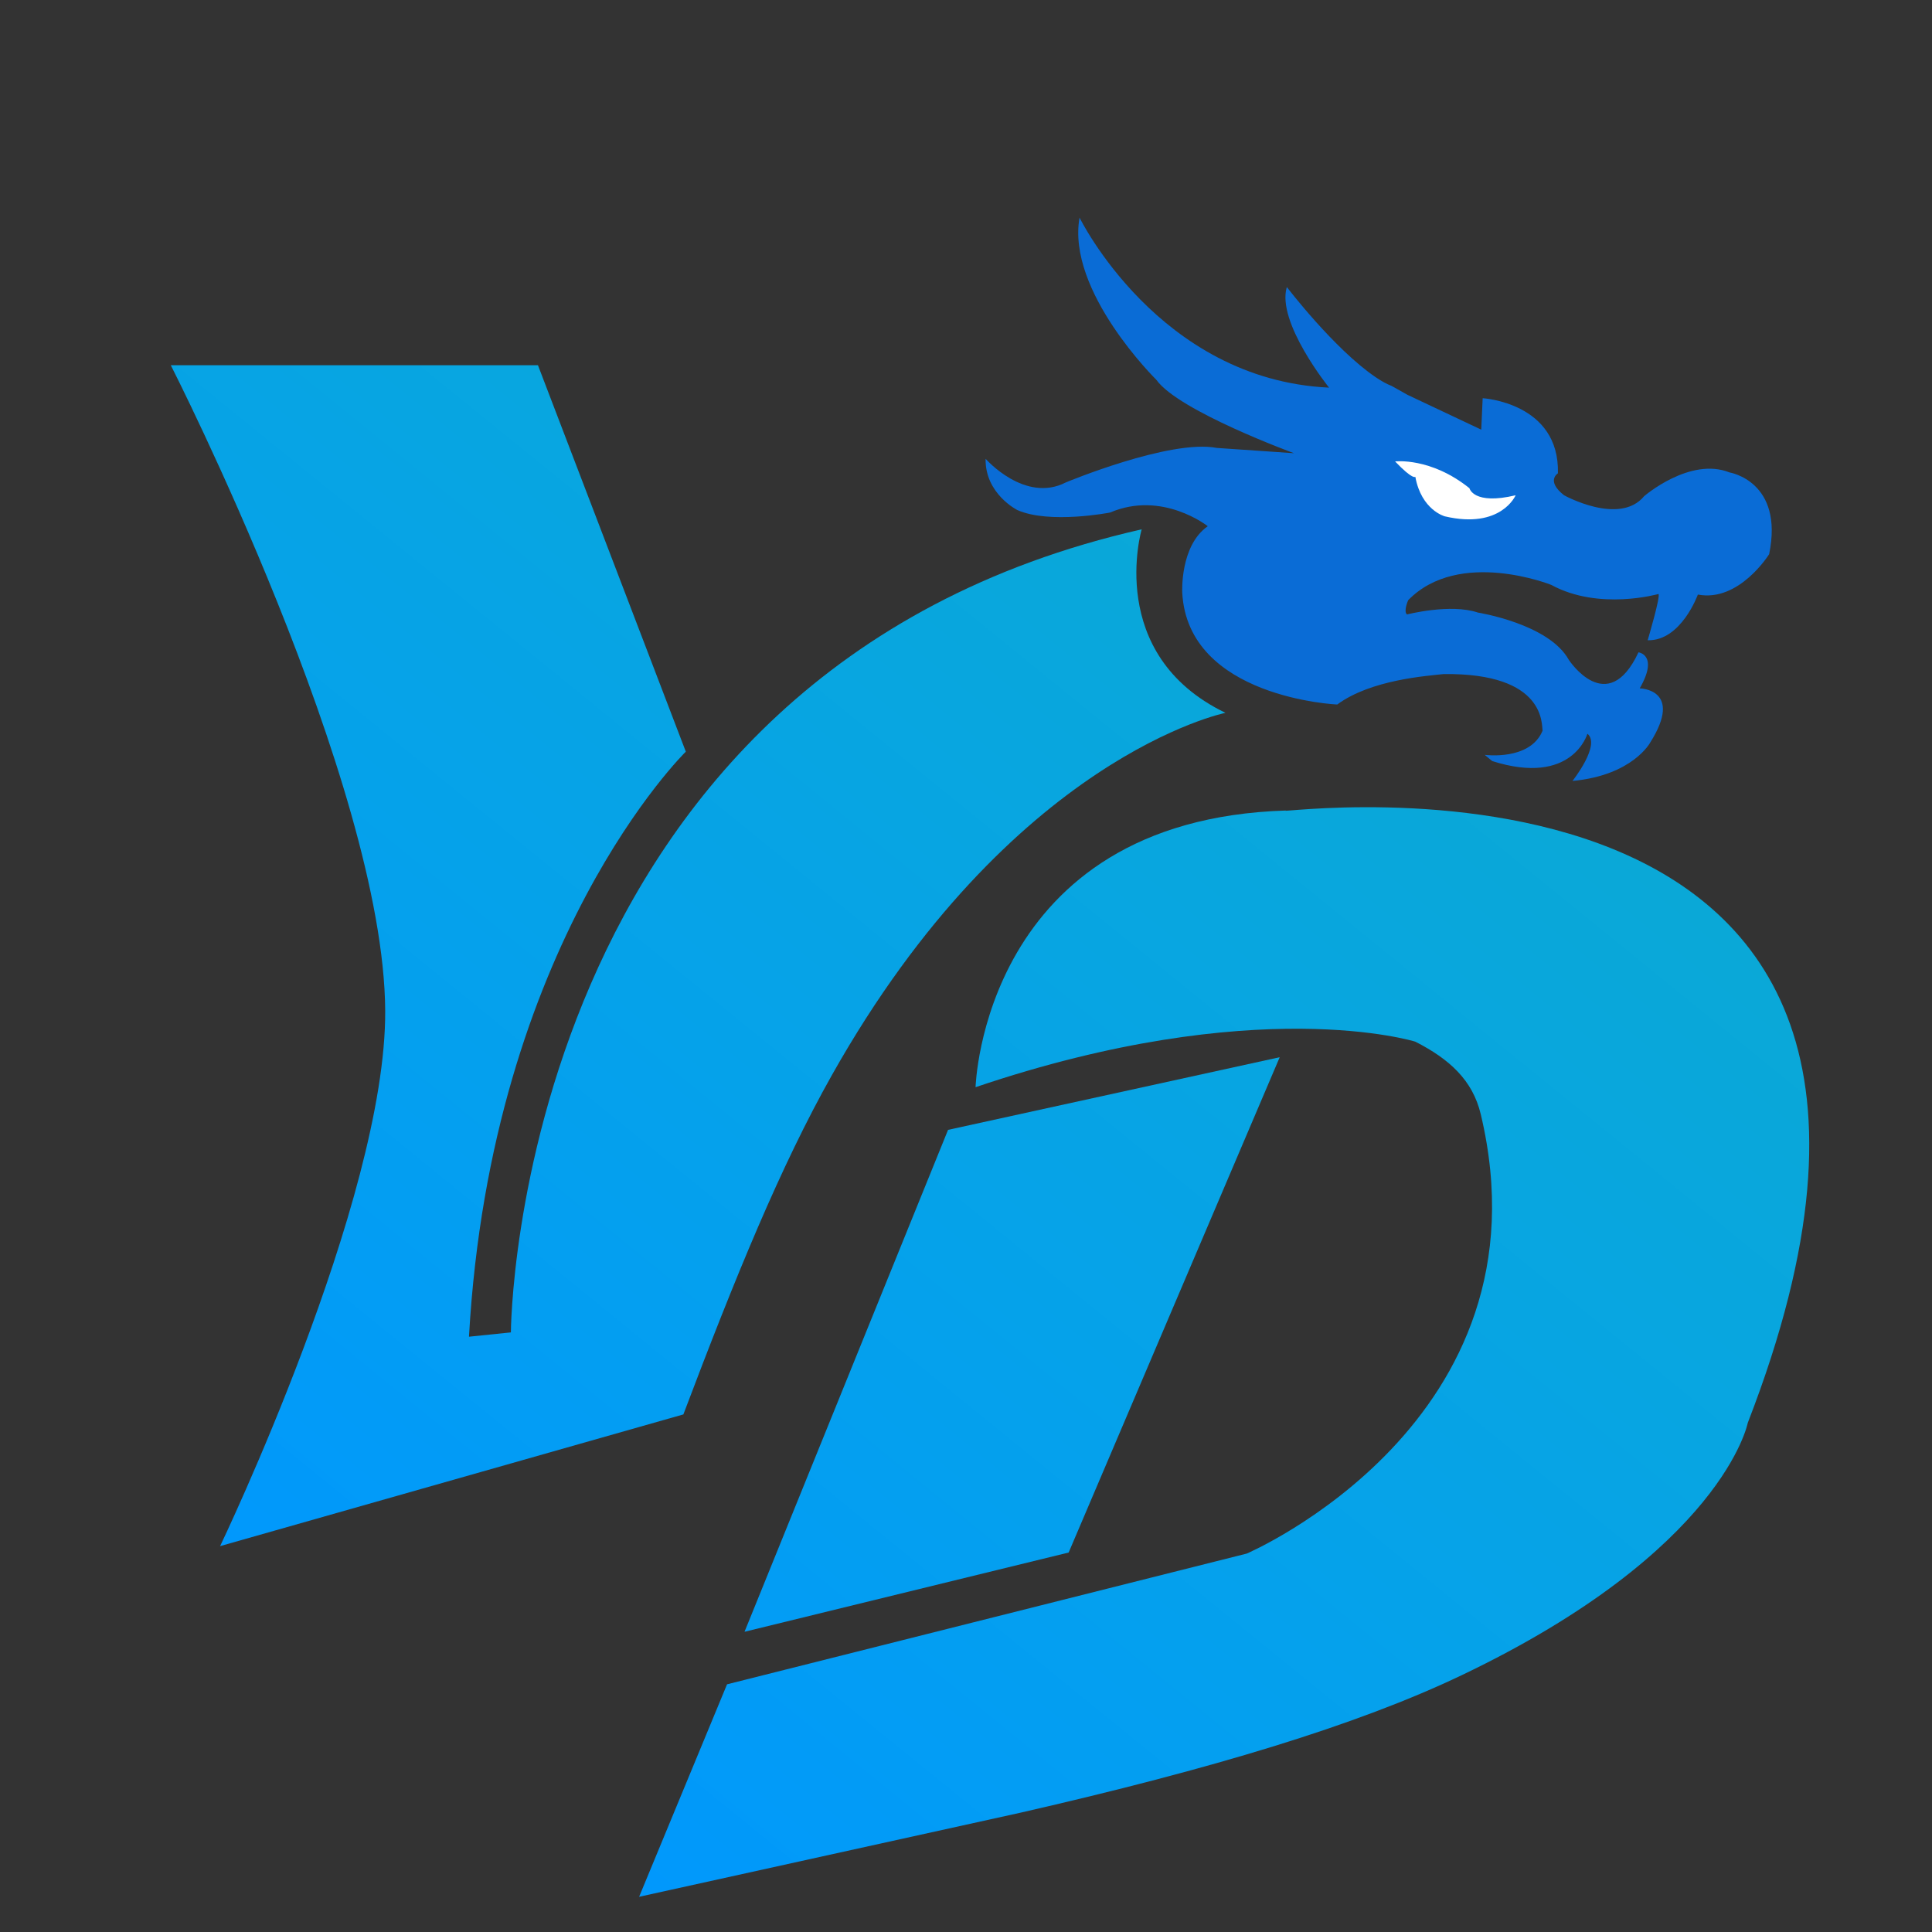
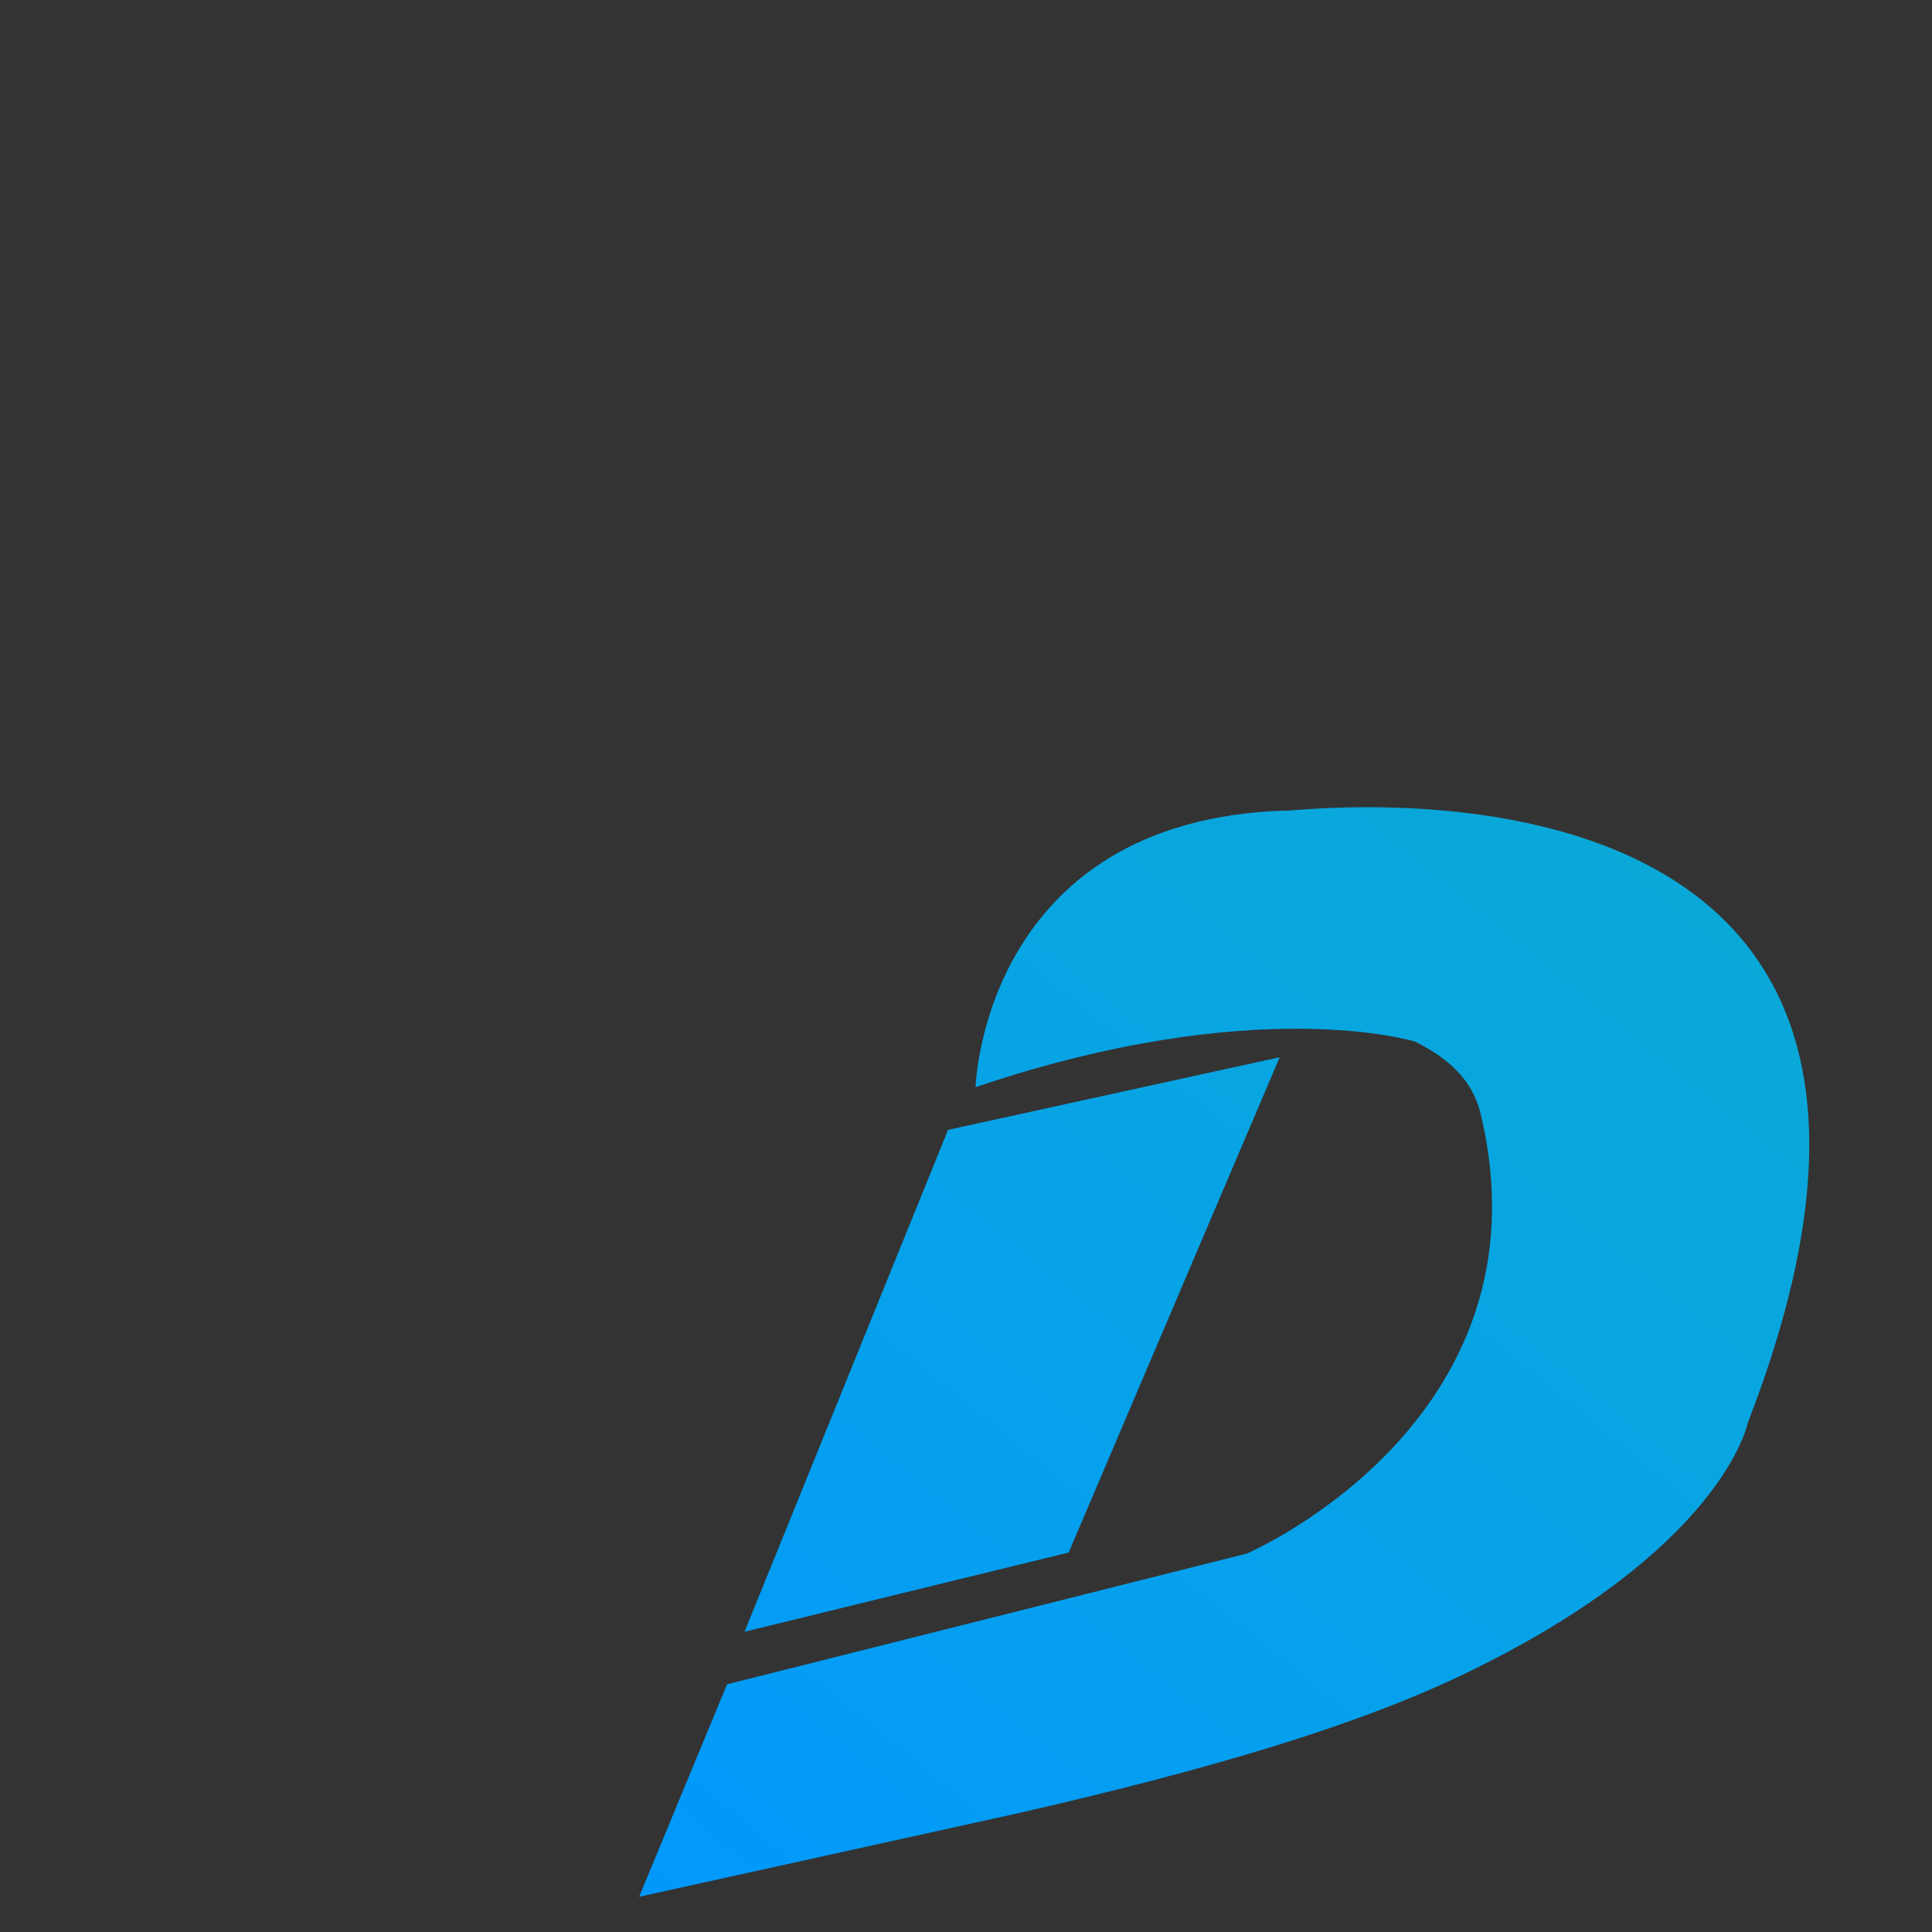
<svg xmlns="http://www.w3.org/2000/svg" xmlns:ns1="http://sodipodi.sourceforge.net/DTD/sodipodi-0.dtd" xmlns:ns2="http://www.inkscape.org/namespaces/inkscape" xmlns:xlink="http://www.w3.org/1999/xlink" width="64" height="64" viewBox="0 0 16.933 16.933" version="1.1" id="svg1" xml:space="preserve" ns1:docname="玉德LOGO.svg" ns2:version="1.4 (86a8ad7, 2024-10-11)">
  <rect x="0" y="0" width="16.933" height="16.933" fill="#333333" stroke="none" />
  <title id="title18">玉德网络</title>
  <ns1:namedview id="namedview1" pagecolor="#ffffff" bordercolor="#000000" borderopacity="0.25" ns2:showpageshadow="2" ns2:pageopacity="0.0" ns2:pagecheckerboard="0" ns2:deskcolor="#d1d1d1" ns2:document-units="mm" showgrid="true" showguides="false" ns2:zoom="6.0703126" ns2:cx="13.508365" ns2:cy="36.159588" ns2:window-width="1920" ns2:window-height="991" ns2:window-x="-9" ns2:window-y="-9" ns2:window-maximized="1" ns2:current-layer="svg1" showborder="true">
    <ns2:grid id="grid1" units="mm" originx="0" originy="0" spacingx="1" spacingy="1" empcolor="#0099e5" empopacity="0.302" color="#0099e5" opacity="0.149" empspacing="5" enabled="true" visible="true" />
  </ns1:namedview>
  <defs id="defs1">
    <linearGradient id="linearGradient3" ns2:collect="always">
      <stop style="stop-color:#0096ff;stop-opacity:1;" offset="0" id="stop1" />
      <stop style="stop-color:#00aeff;stop-opacity:0.9;" offset="0.502" id="stop2" />
      <stop style="stop-color:#00c5ff;stop-opacity:0.8;" offset="1" id="stop3" />
    </linearGradient>
    <linearGradient id="swatch37" ns2:swatch="solid">
      <stop style="stop-color:#0000ff;stop-opacity:1;" offset="0" id="stop37" />
    </linearGradient>
    <linearGradient id="swatch7" ns2:swatch="solid">
      <stop style="stop-color:#000000;stop-opacity:1;" offset="0" id="stop7" />
    </linearGradient>
    <linearGradient ns2:collect="always" xlink:href="#linearGradient3" id="linearGradient44" x1="-20.641" y1="3.413" x2="42.898" y2="3.413" gradientUnits="userSpaceOnUse" />
    <linearGradient ns2:collect="always" xlink:href="#linearGradient3" id="linearGradient16" x1="-18.318" y1="28.752" x2="26.378" y2="-19.476" gradientUnits="userSpaceOnUse" />
    <linearGradient ns2:collect="always" xlink:href="#linearGradient3" id="linearGradient17" x1="-18.318" y1="28.752" x2="26.378" y2="-19.476" gradientUnits="userSpaceOnUse" />
    <linearGradient ns2:collect="always" xlink:href="#linearGradient3" id="linearGradient18" x1="-18.318" y1="28.752" x2="26.378" y2="-19.476" gradientUnits="userSpaceOnUse" />
  </defs>
  <g ns2:groupmode="layer" id="layer2" ns2:label="图层 2" style="fill:url(#linearGradient44)" transform="matrix(0.226,0,0,0.198,6.162,9.237)">
-     <path style="fill:url(#linearGradient16);fill-opacity:1;stroke-width:0.865;stroke:none;fill-rule:evenodd;opacity:1" d="m -20.641,-30.484 h 14.238 l 5.734,17.105 c 0,0 -7.549,8.409 -8.409,25.897 l 1.625,-0.191 c 0,0 0.096,-29.241 24.463,-35.548 0,0 -1.433,5.542 3.249,8.123 0,0 -8.296,1.921 -15.256,16.022 C 3.007,4.966 1.257,9.858 -0.764,15.958 L -18.73,21.788 c 0,0 6.444,-15.318 6.403,-23.699 -0.049,-10.064 -8.314,-28.572 -8.314,-28.572 z" id="path5" ns1:nodetypes="cccccccsccsc" />
    <path id="rect7" style="baseline-shift:baseline;display:inline;overflow:visible;vector-effect:none;fill:url(#linearGradient17);fill-opacity:1;stroke:none;enable-background:accumulate;stop-color:#000000;stop-opacity:1;opacity:1" d="M 9.501,3.362 22.363,0.146 14.178,22.071 1.608,25.579 Z" ns1:nodetypes="ccccc" />
    <path style="display:inline;fill:url(#linearGradient18);fill-opacity:1;stroke:none;stroke-width:0.865;opacity:1" d="m 10.568,1.473 c 0,0 0.284,-11.834 12.041,-12.247 -0.908,0.256 28.738,-4.749 17.906,27.104 0,0 -0.953,5.643 -11.103,11.176 -4.051,2.208 -9.654,4.138 -17.112,6.084 L -2.48,37.31 0.93,27.905 21.084,22.118 c 0,0 11.918,-5.826 9.076,-19.447 -0.316,-1.516 -1.224,-2.448 -2.539,-3.213 0,0 -6.149,-2.196 -17.053,2.015 z" id="path7" ns1:nodetypes="cccsccccscc" />
-     <path style="display:inline;mix-blend-mode:normal;fill:#007bff;stroke:none;stroke-width:0.125;stroke-dasharray:none;stroke-opacity:1;fill-opacity:1;opacity:0.8" d="m 14.6,-37.019 c 0,0 3.072,7.176 9.677,7.526 0,0 -2.048,-2.898 -1.638,-4.453 0,0 1.841,2.754 3.449,3.994 0.235,0.181 0.422,0.298 0.613,0.382 l 0.62,0.397 2.858,1.54 0.055,-1.392 c 0,0 2.987,0.194 2.918,3.325 0,0 -0.478,0.331 0.239,0.972 0,0 2.15,1.361 3.106,0.039 0,0 1.775,-1.75 3.311,-1.05 0,0 2.116,0.389 1.536,3.617 0,0 -1.161,2.139 -2.765,1.789 0,0 -0.649,2.061 -1.946,2.022 0,0 0.523,-2.009 0.415,-2.05 -0.109,-0.041 0.012,0 0.012,0 0,0 -2.305,0.756 -4.163,-0.399 0,0 -3.572,-1.636 -5.551,0.674 0,0 -0.193,0.495 -0.048,0.633 0,0 1.689,-0.495 2.751,-0.083 0,0 2.751,0.495 3.524,2.09 0,0 1.496,2.613 2.703,-0.33 0,0 0.796,0.11 0.048,1.595 0,0 1.714,0.028 0.41,2.393 0,0 -0.676,1.458 -3.017,1.705 0,0 1.11,-1.595 0.579,-2.09 0,0 -0.579,2.338 -3.693,1.21 l -0.29,-0.275 c 0,0 1.762,0.275 2.245,-1.073 -0.048,-0.22 0.169,-2.558 -3.838,-2.503 -0.652,0.083 -2.824,0.248 -4.127,1.348 0,0 -5.793,-0.289 -6.01,-4.95 0,0 -0.097,-2.076 0.99,-2.943 0,0 -1.762,-1.595 -3.789,-0.605 0,0 -2.341,0.523 -3.596,-0.11 0,0 -1.255,-0.715 -1.231,-2.269 0,0 1.521,1.98 3.113,1.045 0,0 4.043,-1.925 5.853,-1.526 l 2.993,0.234 c 0,0 -4.477,-1.87 -5.334,-3.245 0,0 -3.49,-3.916 -2.982,-7.183 z" id="path3" ns1:nodetypes="cccscccccccccccsccccccccccccccccccccccccccc" />
-     <path style="display:inline;fill:#ffffff;stroke:none;stroke-width:0.125;stroke-dasharray:none;stroke-opacity:1" d="m 26.837,-26.226 c 0,0 1.382,-0.194 2.884,1.186 0,0 0.154,0.758 1.792,0.311 0,0 -0.563,1.517 -2.748,0.933 0,0 -0.905,-0.272 -1.143,-1.75 0,0 -0.085,0.156 -0.785,-0.681 z" id="path4" />
  </g>
</svg>